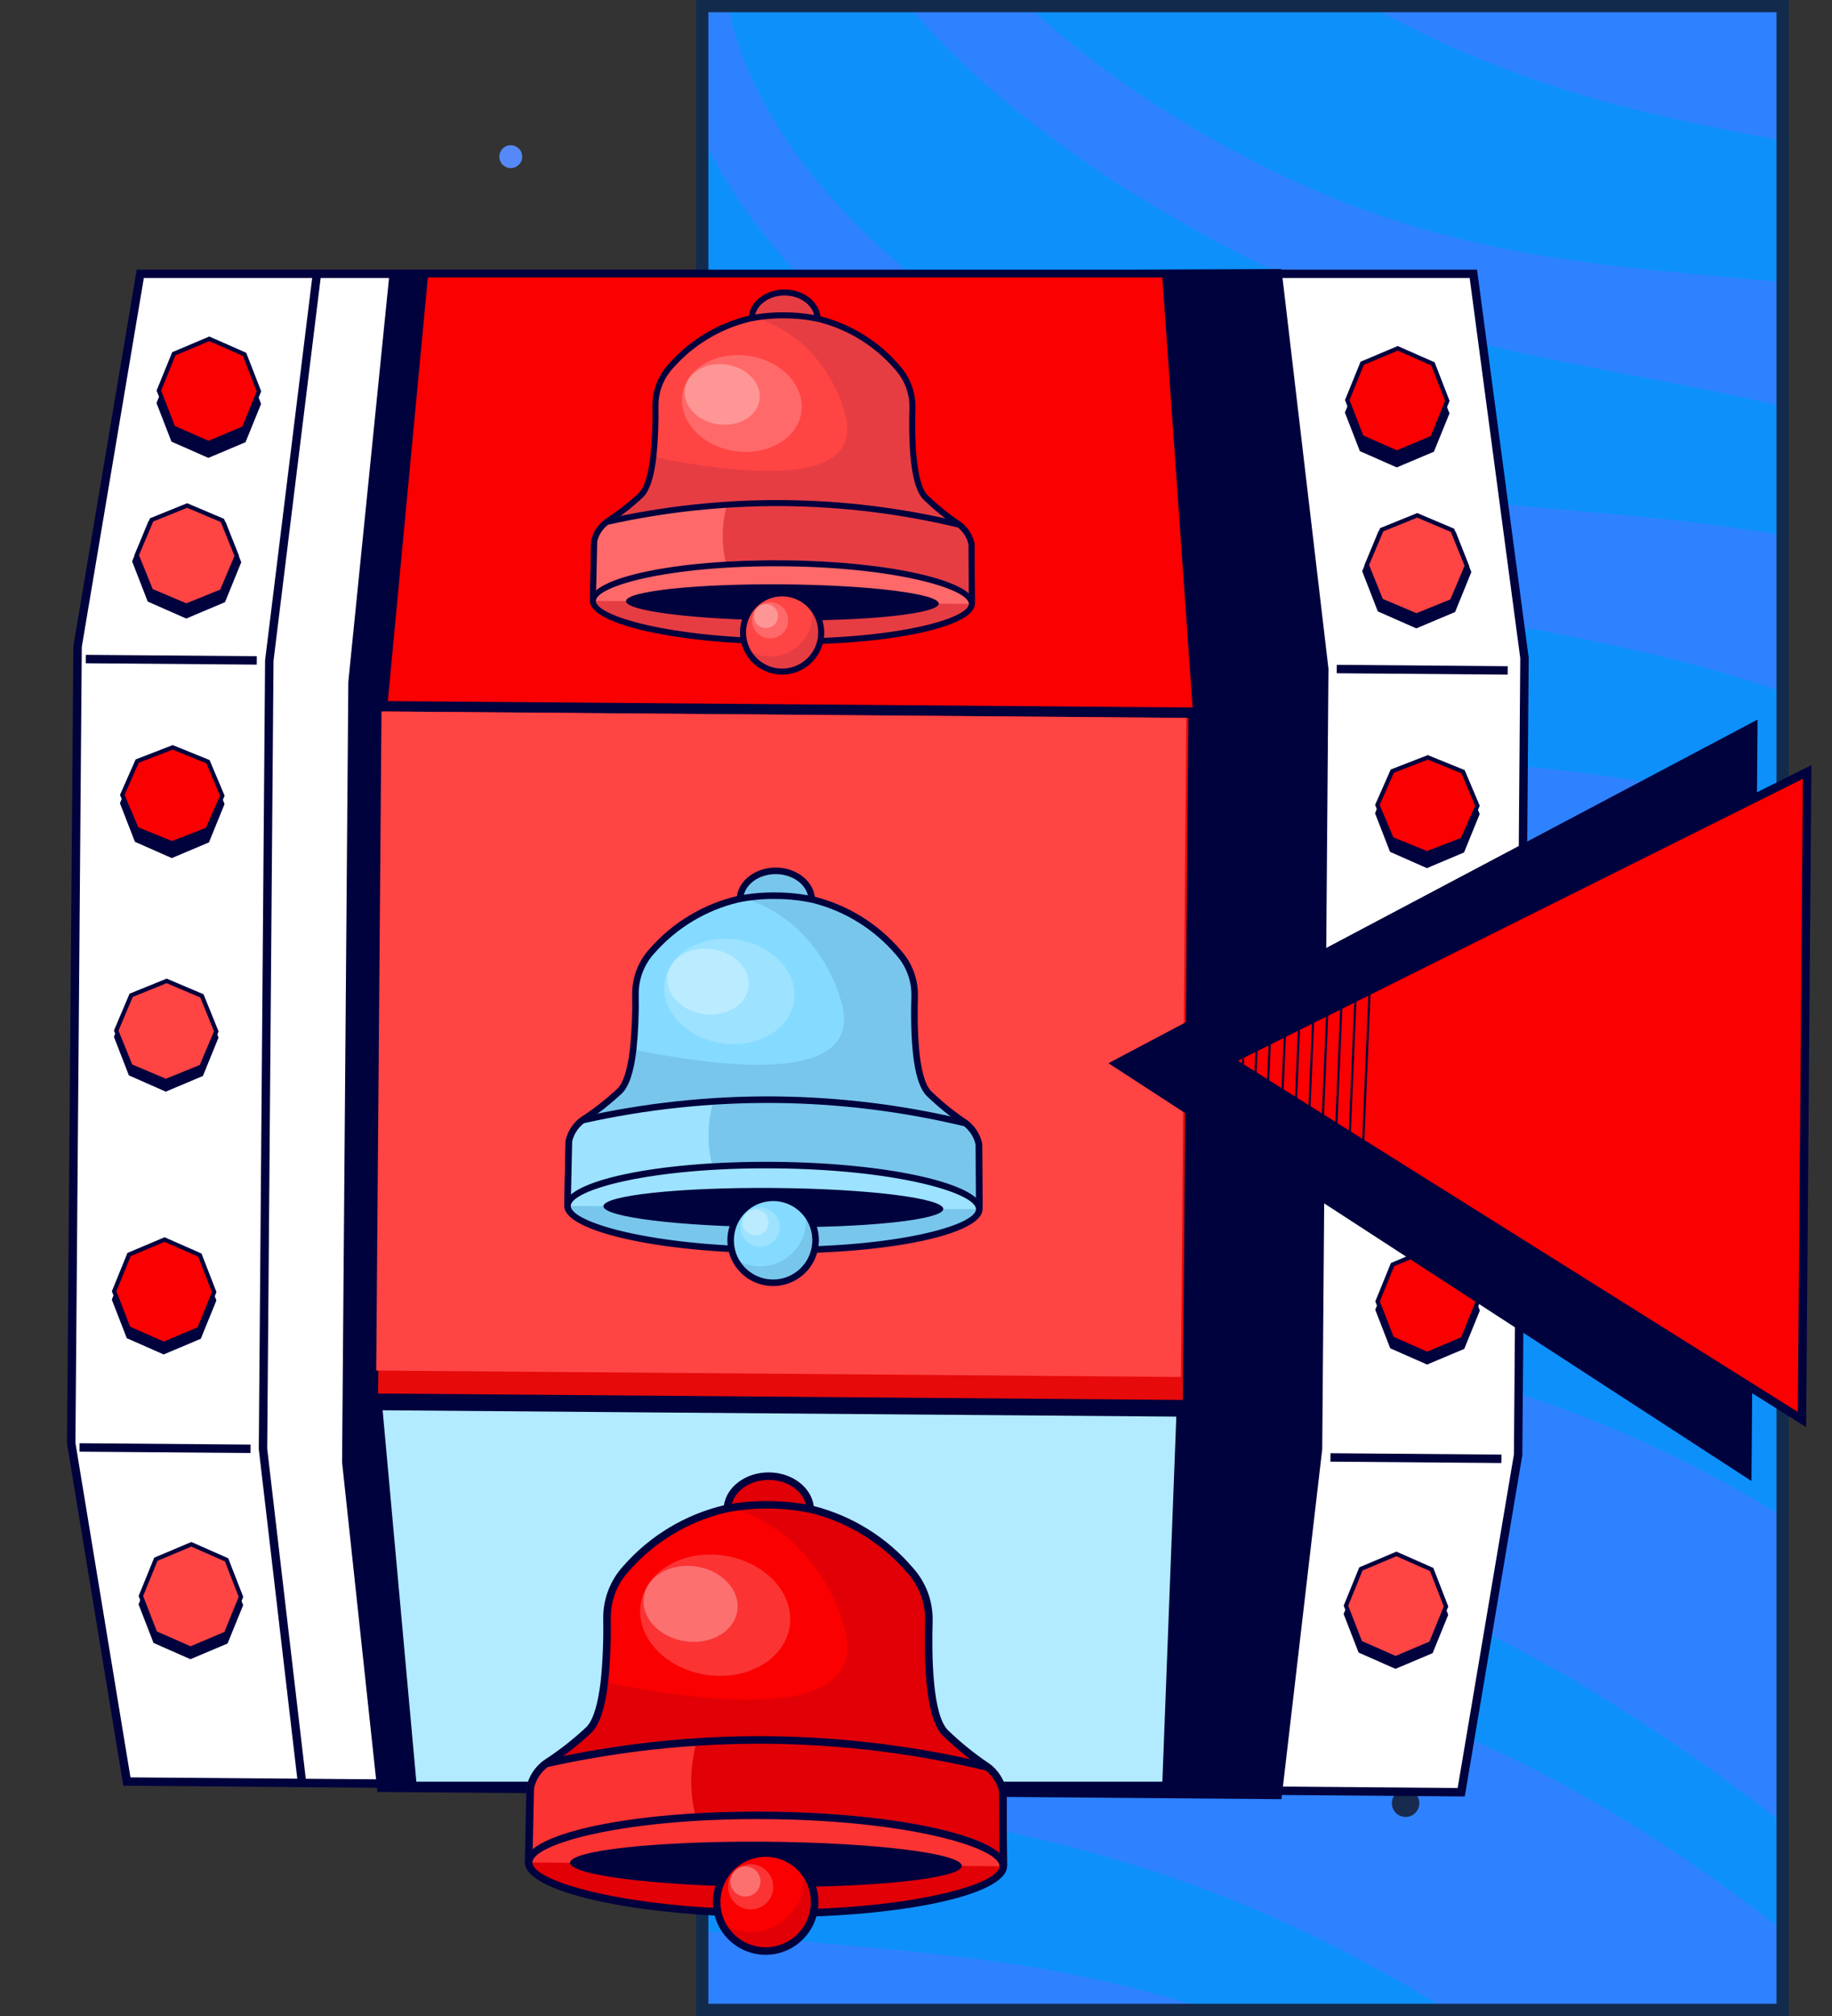
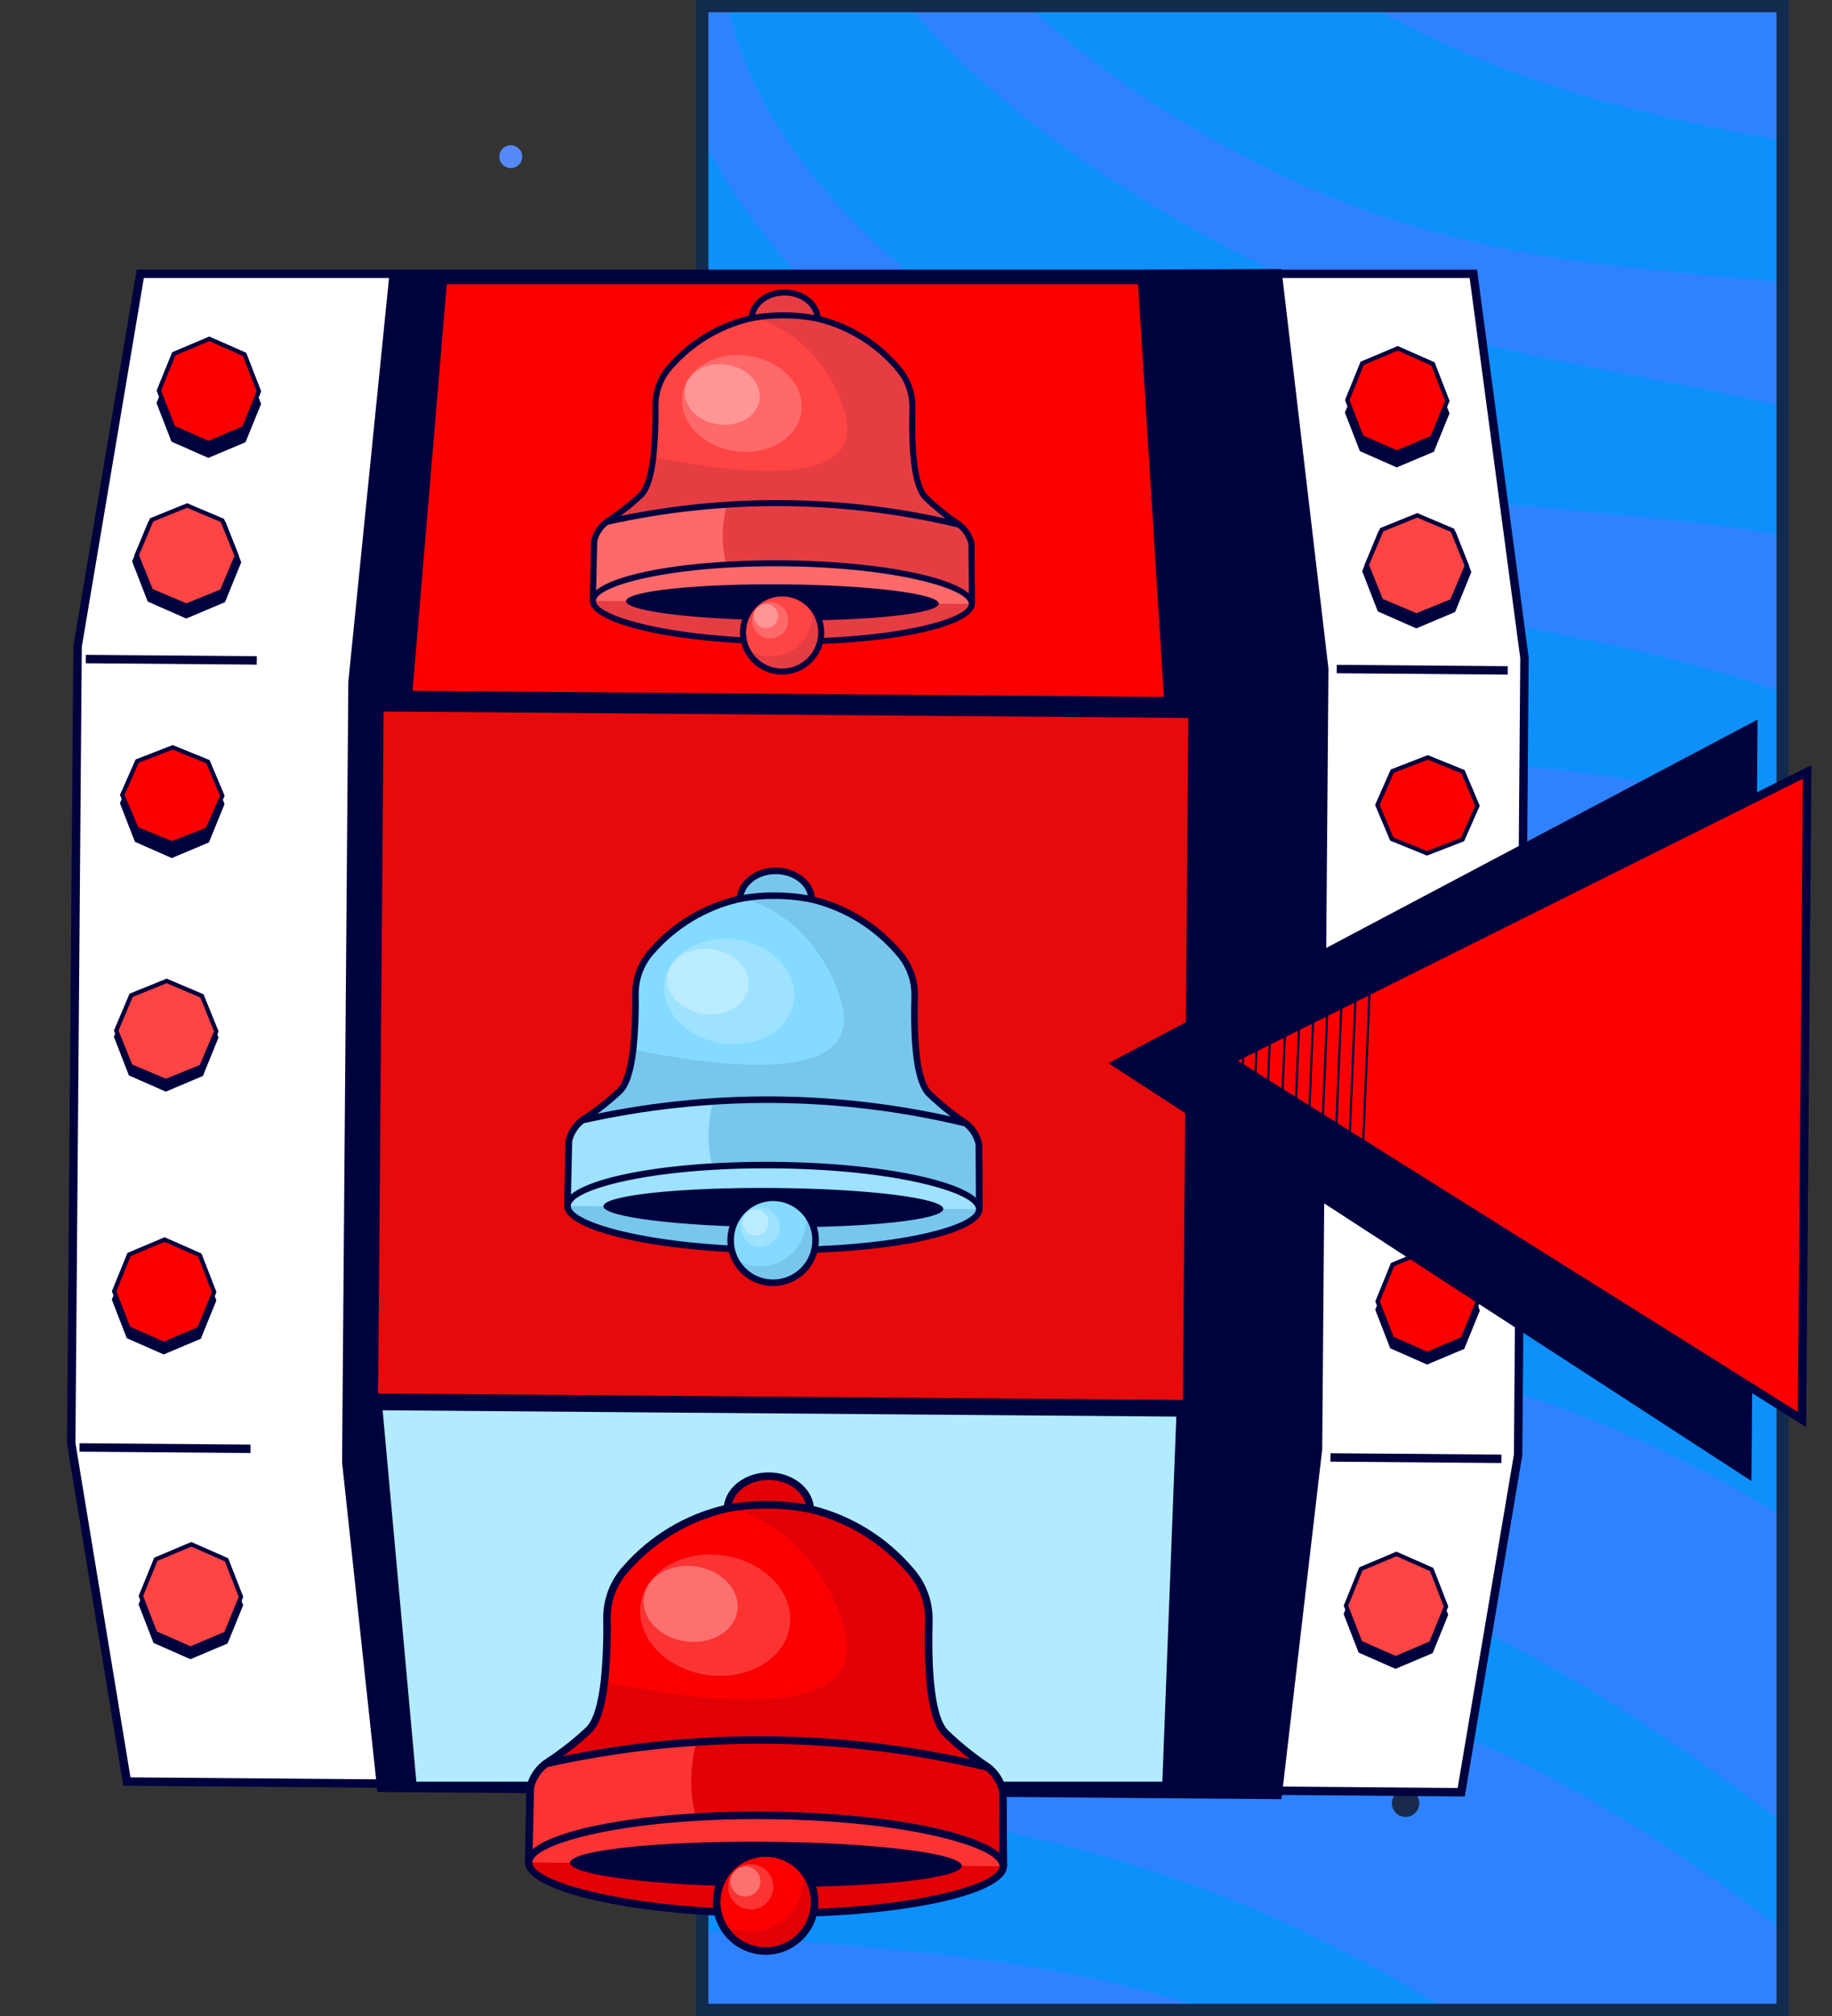
<svg xmlns="http://www.w3.org/2000/svg" width="300" height="330" viewBox="0 0 300 330" fill="none">
  <rect x="0" y="0" width="300" height="330" fill="#333333" stroke="none" />
  <g clip-path="url(#clip0_33_6407)">
    <rect x="114" width="178.916" height="330" fill="#2F82FF" />
    <path d="M404.355 146.633C303.059 56.633 252.699 102.381 179.652 64.65C119.283 33.468 118.835 -2.38 118.835 -2.38L132.425 -28.724C132.425 -28.724 137.199 7.555 203.032 41.559C268.865 75.564 309.413 44.316 410.71 134.316L401.646 137.749L404.355 146.633Z" fill="#0E90FA" />
    <path d="M383.387 187.276C282.091 97.276 231.731 143.023 158.684 105.293C98.315 74.11 97.867 38.263 97.867 38.263L111.458 11.918C111.458 11.918 116.231 48.197 182.065 82.202C247.898 116.206 288.446 84.958 389.742 174.958L380.679 178.392L383.387 187.276Z" fill="#0E90FA" />
    <path d="M355.537 233.882C254.24 143.882 203.88 189.63 130.834 151.899C70.464 120.717 70.016 84.869 70.016 84.869L83.607 58.525C83.607 58.525 88.381 94.804 154.214 128.808C220.047 162.813 260.595 131.564 361.891 221.564L352.828 224.998L355.537 233.882Z" fill="#0E90FA" />
    <path d="M335.138 280.796C233.842 190.796 183.482 236.543 110.435 198.813C50.066 167.631 49.618 131.783 49.618 131.783L63.209 105.438C63.209 105.438 67.983 141.718 133.815 175.722C199.649 209.727 240.197 178.478 341.493 268.478L332.43 271.912L335.138 280.796Z" fill="#0E90FA" />
    <path d="M309.436 330.616C208.139 240.616 157.779 286.363 84.733 248.633C24.363 217.451 23.915 181.603 23.915 181.603L37.506 155.258C37.506 155.258 42.28 191.537 108.113 225.542C173.946 259.546 214.494 228.298 315.79 318.298L306.727 321.732L309.436 330.616Z" fill="#0E90FA" />
    <path d="M283.282 381.309C181.986 291.309 131.626 337.057 58.58 299.326C-1.79 268.144 -2.238 232.296 -2.238 232.296L11.352 205.952C11.352 205.952 16.127 242.231 81.96 276.235C147.793 310.24 188.341 278.991 289.637 368.991L280.574 372.425L283.282 381.309Z" fill="#0E90FA" />
    <path d="M430.128 108.473C328.831 18.473 278.471 64.22 205.425 26.489C145.055 -4.693 144.607 -40.541 144.607 -40.541L158.198 -66.885C158.198 -66.885 162.972 -30.606 228.805 3.398C294.638 37.403 335.186 6.155 436.482 96.155L427.419 99.589L430.128 108.473Z" fill="#0E90FA" />
    <path d="M205.133 292.158C204.863 291.768 204.672 291.329 204.571 290.866C204.47 290.403 204.462 289.924 204.546 289.458C204.63 288.991 204.805 288.546 205.061 288.147C205.317 287.748 205.65 287.404 206.039 287.133C206.428 286.863 206.867 286.672 207.331 286.571C207.794 286.47 208.272 286.462 208.739 286.546C209.205 286.63 209.651 286.805 210.05 287.061C210.448 287.317 210.793 287.65 211.063 288.039C211.334 288.428 211.525 288.867 211.626 289.331C211.726 289.794 211.735 290.272 211.651 290.739C211.567 291.205 211.392 291.651 211.136 292.05C210.879 292.448 210.547 292.793 210.158 293.063C209.371 293.609 208.4 293.821 207.458 293.651C206.516 293.481 205.68 292.944 205.133 292.158Z" fill="#FF4444" />
    <path d="M228.327 296.453C228.159 296.21 228.04 295.937 227.977 295.649C227.915 295.361 227.909 295.063 227.962 294.773C228.014 294.483 228.123 294.206 228.282 293.958C228.442 293.71 228.648 293.495 228.891 293.327C229.133 293.159 229.406 293.04 229.694 292.977C229.982 292.915 230.28 292.909 230.57 292.962C230.86 293.014 231.137 293.123 231.385 293.282C231.634 293.442 231.848 293.648 232.016 293.891C232.184 294.133 232.303 294.406 232.366 294.694C232.429 294.982 232.434 295.28 232.382 295.57C232.329 295.86 232.22 296.137 232.061 296.385C231.902 296.634 231.695 296.848 231.453 297.016C230.963 297.356 230.359 297.487 229.773 297.382C229.187 297.276 228.667 296.942 228.327 296.453Z" fill="#182A4D" />
  </g>
  <rect x="115" y="1" width="176.916" height="328" stroke="#122B4D" stroke-width="2" />
  <path d="M82.106 26.712C81.966 26.51 81.867 26.282 81.815 26.042C81.762 25.802 81.758 25.554 81.802 25.312C81.845 25.07 81.936 24.839 82.069 24.632C82.202 24.425 82.374 24.247 82.576 24.106C82.778 23.966 83.005 23.867 83.246 23.815C83.486 23.762 83.734 23.758 83.976 23.802C84.218 23.845 84.449 23.936 84.656 24.069C84.862 24.202 85.041 24.374 85.181 24.576C85.322 24.778 85.421 25.006 85.473 25.246C85.525 25.486 85.53 25.734 85.486 25.976C85.442 26.218 85.352 26.449 85.219 26.656C85.086 26.863 84.913 27.041 84.712 27.181C84.304 27.465 83.8 27.574 83.312 27.486C82.823 27.398 82.389 27.119 82.106 26.712Z" fill="#5589F8" />
  <path d="M12.706 105.82L22.97 44.824L241.27 44.824L249.644 107.715L248.601 238.133L239.282 293.371L20.779 291.623L11.662 236.238L12.706 105.82Z" fill="white" stroke="#00023D" stroke-width="1.38" />
  <path d="M57.729 111.642L64.404 45.458L209.233 44.73L216.853 109.501L215.832 237.188L209.233 293.813L62.427 292.639L56.707 239.33L57.729 111.642Z" fill="#00023D" stroke="#00023D" stroke-width="1.38" />
-   <path d="M63.508 114.761L70.065 45.413L190.343 45.413L195.292 115.816L63.508 114.761Z" fill="#FA0000" />
  <path d="M67.555 113.086L73.16 46.518L186.363 46.518L190.589 114.07L67.555 113.086Z" fill="#FA0000" />
  <path d="M61.919 228.104L62.812 116.463L194.596 117.517L193.703 229.158L61.919 228.104Z" fill="#E60A0A" />
-   <path d="M61.607 224.346L62.47 116.46L194.254 117.515L193.391 225.4L61.607 224.346Z" fill="#FF4444" />
  <path d="M67.55 292.339L61.902 230.153L193.345 231.204L191.006 292.339L67.55 292.339Z" fill="#B2EBFF" stroke="#00023D" stroke-width="1.38" />
-   <path d="M51.934 44.529L44.099 108.119L43.067 237.172L49.458 291.853" stroke="#00023D" stroke-width="1.38" />
  <path d="M13.023 236.932L41.018 237.156" stroke="#00023D" stroke-width="1.38" />
  <path d="M14.055 107.879L42.05 108.103" stroke="#00023D" stroke-width="1.38" />
  <path d="M218.901 109.518L246.897 109.741" stroke="#00023D" stroke-width="1.38" />
  <path d="M217.869 238.57L245.864 238.794" stroke="#00023D" stroke-width="1.38" />
  <path d="M30.639 83.429L36.413 85.975L38.764 92.029L36.316 98.045L30.502 100.499L24.729 97.953L22.377 91.898L24.825 85.882L30.639 83.429Z" fill="#00023D" stroke="#00023D" stroke-width="1.38" />
  <path d="M30.644 82.746L36.419 85.192L38.772 91.005L36.326 96.779L30.513 99.133L24.739 96.687L22.385 90.874L24.831 85.099L30.644 82.746Z" fill="#FF4444" stroke="#00023D" stroke-width="0.69" />
  <path d="M34.26 57.509L40.034 60.055L42.386 66.109L39.938 72.125L34.124 74.579L28.35 72.033L25.999 65.978L28.447 59.962L34.26 57.509Z" fill="#00023D" stroke="#00023D" stroke-width="0.69" />
  <path d="M34.276 55.461L40.05 58.007L42.402 64.061L39.954 70.077L34.14 72.531L28.366 69.984L26.015 63.93L28.463 57.914L34.276 55.461Z" fill="#FA0000" stroke="#00023D" stroke-width="0.69" />
  <path d="M26.941 204.266L32.714 206.813L35.066 212.867L32.618 218.883L26.804 221.336L21.03 218.79L18.679 212.736L21.127 206.72L26.941 204.266Z" fill="#00023D" stroke="#00023D" stroke-width="0.69" />
  <path d="M27.285 161.249L33.059 163.795L35.41 169.849L32.962 175.865L27.148 178.319L21.375 175.773L19.023 169.718L21.471 163.702L27.285 161.249Z" fill="#00023D" stroke="#00023D" stroke-width="0.69" />
  <path d="M28.274 123.016L34.047 125.562L36.399 131.616L33.951 137.632L28.137 140.086L22.363 137.539L20.012 131.485L22.46 125.469L28.274 123.016Z" fill="#00023D" stroke="#00023D" stroke-width="0.69" />
  <path d="M31.322 254.15L37.096 256.696L39.447 262.751L36.999 268.767L31.185 271.22L25.412 268.674L23.06 262.62L25.508 256.604L31.322 254.15Z" fill="#00023D" stroke="#00023D" stroke-width="0.69" />
  <path d="M31.333 252.785L37.106 255.331L39.458 261.385L37.01 267.401L31.196 269.855L25.422 267.309L23.071 261.254L25.519 255.238L31.333 252.785Z" fill="#FF4444" stroke="#00023D" stroke-width="0.69" />
  <path d="M26.951 202.901L32.725 205.447L35.077 211.501L32.629 217.517L26.815 219.971L21.041 217.425L18.689 211.37L21.138 205.354L26.951 202.901Z" fill="#FA0000" stroke="#00023D" stroke-width="0.69" />
  <path d="M27.29 160.566L33.065 163.012L35.418 168.825L32.972 174.6L27.159 176.953L21.385 174.507L19.031 168.694L21.477 162.92L27.29 160.566Z" fill="#FF4444" stroke="#00023D" stroke-width="0.69" />
  <path d="M28.279 122.333L34.055 124.679L36.41 130.251L33.966 135.784L28.154 138.037L22.379 135.691L20.023 130.119L22.467 124.586L28.279 122.333Z" fill="#FA0000" stroke="#00023D" stroke-width="0.69" />
  <path d="M232.072 85.04L226.258 87.494L223.81 93.51L226.162 99.564L231.936 102.11L237.749 99.657L240.197 93.641L237.846 87.586L232.072 85.04Z" fill="#00023D" stroke="#00023D" stroke-width="1.38" />
  <path d="M232.077 84.357L226.265 86.711L223.818 92.485L226.172 98.298L231.946 100.744L237.759 98.391L240.205 92.616L237.852 86.803L232.077 84.357Z" fill="#FF4444" stroke="#00023D" stroke-width="0.69" />
  <path d="M228.866 59.065L223.052 61.519L220.604 67.535L222.955 73.589L228.729 76.135L234.543 73.682L236.991 67.666L234.639 61.612L228.866 59.065Z" fill="#00023D" stroke="#00023D" stroke-width="0.69" />
  <path d="M228.882 57.017L223.068 59.471L220.62 65.486L222.971 71.541L228.745 74.087L234.559 71.633L237.007 65.618L234.655 59.563L228.882 57.017Z" fill="#FA0000" stroke="#00023D" stroke-width="0.69" />
  <path d="M233.837 205.921L228.023 208.375L225.575 214.391L227.926 220.445L233.7 222.991L239.514 220.538L241.962 214.522L239.61 208.467L233.837 205.921Z" fill="#00023D" stroke="#00023D" stroke-width="0.69" />
  <path d="M234.18 162.904L228.367 165.357L225.919 171.373L228.27 177.427L234.044 179.974L239.858 177.52L242.306 171.504L239.954 165.45L234.18 162.904Z" fill="#00023D" stroke="#00023D" stroke-width="0.69" />
-   <path d="M233.804 124.659L227.99 127.113L225.542 133.129L227.894 139.183L233.667 141.729L239.481 139.276L241.929 133.26L239.578 127.206L233.804 124.659Z" fill="#00023D" stroke="#00023D" stroke-width="0.69" />
  <path d="M228.658 255.729L222.844 258.182L220.396 264.198L222.748 270.252L228.521 272.798L234.335 270.345L236.783 264.329L234.432 258.275L228.658 255.729Z" fill="#00023D" stroke="#00023D" stroke-width="0.69" />
  <path d="M228.669 254.363L222.855 256.817L220.407 262.833L222.759 268.887L228.532 271.433L234.346 268.98L236.794 262.964L234.442 256.91L228.669 254.363Z" fill="#FF4444" stroke="#00023D" stroke-width="0.69" />
  <path d="M233.847 204.556L228.034 207.009L225.586 213.025L227.937 219.079L233.711 221.625L239.525 219.172L241.973 213.156L239.621 207.102L233.847 204.556Z" fill="#FA0000" stroke="#00023D" stroke-width="0.69" />
  <path d="M234.186 162.221L228.373 164.574L225.927 170.349L228.28 176.162L234.055 178.608L239.868 176.254L242.314 170.48L239.96 164.667L234.186 162.221Z" fill="#FF4444" stroke="#00023D" stroke-width="0.69" />
  <path d="M233.809 123.977L227.997 126.231L225.553 131.764L227.908 137.335L233.684 139.681L239.496 137.428L241.94 131.895L239.585 126.323L233.809 123.977Z" fill="#FA0000" stroke="#00023D" stroke-width="0.69" />
  <path d="M182.875 174.101L287.112 118.94L286.134 241.165L182.875 174.101Z" fill="#00023D" stroke="#00023D" stroke-width="1.38" />
  <path d="M201.317 173.566L295.93 126.361L295.082 232.36L201.317 173.566Z" fill="#FA0000" stroke="#00023D" stroke-width="1.38" />
  <g clip-path="url(#clip1_33_6407)">
    <path d="M224.686 152.585L219.594 272.735" stroke="#00023D" stroke-width="0.354" />
    <path d="M195.567 153.2L190.475 273.35" stroke="#00023D" stroke-width="0.354" />
    <path d="M222.519 150.369L217.427 270.519" stroke="#00023D" stroke-width="0.354" />
    <path d="M193.4 150.985L188.308 271.135" stroke="#00023D" stroke-width="0.354" />
    <path d="M220.353 148.154L215.261 268.304" stroke="#00023D" stroke-width="0.354" />
    <path d="M191.234 148.769L186.142 268.919" stroke="#00023D" stroke-width="0.354" />
    <path d="M218.186 145.939L213.094 266.089" stroke="#00023D" stroke-width="0.354" />
    <path d="M189.067 146.554L183.975 266.704" stroke="#00023D" stroke-width="0.354" />
    <path d="M216.02 143.724L210.928 263.874" stroke="#00023D" stroke-width="0.354" />
    <path d="M186.9 144.338L181.808 264.488" stroke="#00023D" stroke-width="0.354" />
    <path d="M213.853 141.508L208.761 261.658" stroke="#00023D" stroke-width="0.354" />
    <path d="M184.733 142.123L179.641 262.273" stroke="#00023D" stroke-width="0.354" />
    <path d="M211.686 139.293L206.594 259.443" stroke="#00023D" stroke-width="0.354" />
    <path d="M182.566 139.908L177.474 260.058" stroke="#00023D" stroke-width="0.354" />
    <path d="M209.154 141.768L204.062 261.918" stroke="#00023D" stroke-width="0.354" />
    <path d="M180.035 142.384L174.943 262.534" stroke="#00023D" stroke-width="0.354" />
    <path d="M206.939 143.935L201.847 264.085" stroke="#00023D" stroke-width="0.354" />
    <path d="M177.82 144.551L172.728 264.701" stroke="#00023D" stroke-width="0.354" />
    <path d="M204.724 146.102L199.632 266.252" stroke="#00023D" stroke-width="0.354" />
    <path d="M175.604 146.718L170.513 266.868" stroke="#00023D" stroke-width="0.354" />
    <path d="M202.508 148.268L197.416 268.418" stroke="#00023D" stroke-width="0.354" />
    <path d="M173.389 148.884L168.297 269.034" stroke="#00023D" stroke-width="0.354" />
    <path d="M200.293 150.435L195.201 270.585" stroke="#00023D" stroke-width="0.354" />
    <path d="M171.174 151.051L166.082 271.201" stroke="#00023D" stroke-width="0.354" />
    <path d="M198.078 152.602L192.986 272.752" stroke="#00023D" stroke-width="0.354" />
-     <path d="M168.958 153.217L163.867 273.367" stroke="#00023D" stroke-width="0.354" />
    <path d="M167.081 153.196L161.989 273.346" stroke="#00023D" stroke-width="0.354" />
  </g>
  <path d="M128.451 56.743C125.464 56.719 123.049 54.711 123.069 52.267C123.068 52.099 123.081 51.931 123.106 51.764C123.439 49.523 125.764 47.856 128.522 47.878C131.279 47.9 133.577 49.604 133.873 51.84C133.896 52.011 133.907 52.182 133.903 52.354C133.864 53.145 133.607 53.91 133.162 54.565C132.716 55.219 132.099 55.739 131.378 56.066C130.472 56.527 129.467 56.759 128.451 56.743Z" fill="#FF4444" />
  <path d="M128.518 48.371C131.028 48.391 133.119 49.911 133.387 51.923C133.406 52.064 133.414 52.207 133.411 52.35C133.371 53.052 133.139 53.729 132.74 54.307C132.341 54.885 131.79 55.343 131.149 55.629C130.315 56.053 129.39 56.266 128.455 56.251C125.739 56.229 123.544 54.444 123.561 52.272C123.561 52.123 123.572 51.975 123.595 51.829C123.892 49.837 126.008 48.351 128.518 48.371ZM128.526 47.386C125.502 47.362 122.985 49.243 122.621 51.683C122.591 51.875 122.576 52.069 122.577 52.264C122.555 54.982 125.187 57.21 128.447 57.236C129.544 57.253 130.628 57.001 131.605 56.503C132.405 56.134 133.088 55.552 133.581 54.821C134.073 54.09 134.355 53.238 134.396 52.358C134.4 52.164 134.388 51.969 134.361 51.777C134.036 49.331 131.55 47.41 128.526 47.386Z" fill="#00023D" />
  <path d="M97.099 97.864L97.305 88.515C97.622 87.201 98.419 86.053 99.54 85.297C101.467 84.036 103.281 82.611 104.963 81.037C105.943 80.072 106.608 78.019 106.996 74.761C107.274 72.004 107.386 69.233 107.332 66.463C107.305 64.03 108.216 61.68 109.875 59.9C113.262 56.062 117.749 53.362 122.725 52.166C124.621 51.774 126.555 51.592 128.491 51.621C130.427 51.623 132.358 51.836 134.247 52.258C139.205 53.534 143.648 56.308 146.972 60.201C148.602 62.006 149.475 64.369 149.41 66.8C149.259 72.321 149.507 79.336 151.545 81.41C153.202 83.01 154.994 84.465 156.901 85.757C158.033 86.552 158.818 87.75 159.094 89.106L159.139 98.365L97.099 97.864Z" fill="#FF4444" />
  <path opacity="0.1" d="M159.636 98.858L96.596 98.353L96.675 88.504L96.813 88.505C97.139 87.031 98.016 85.737 99.265 84.889C101.168 83.646 102.959 82.24 104.618 80.687C105.621 79.7 106.191 77.36 106.508 74.703C122.646 78.004 142.294 79.727 138.218 67.165C137.001 63.086 134.718 59.405 131.605 56.503C129.036 54.205 125.956 52.553 122.62 51.683C122.985 49.243 125.502 47.362 128.526 47.386C131.549 47.41 134.036 49.331 134.361 51.777C139.419 53.069 143.953 55.896 147.339 59.869C149.051 61.771 149.969 64.257 149.903 66.815C149.778 71.375 149.875 79.01 151.897 81.065C153.532 82.644 155.3 84.079 157.182 85.353C158.417 86.221 159.274 87.528 159.576 89.007L159.636 98.858Z" fill="#00023D" />
  <path d="M128.488 52.114C130.387 52.114 132.281 52.321 134.135 52.733C138.995 53.985 143.35 56.706 146.606 60.525C148.153 62.237 148.981 64.479 148.92 66.786C148.696 74.96 149.461 79.99 151.197 81.753C152.873 83.375 154.688 84.849 156.619 86.157C157.622 86.862 158.327 87.916 158.594 89.113L158.645 97.864L97.603 97.376L97.795 88.628C98.081 87.437 98.801 86.395 99.814 85.707C101.767 84.429 103.605 82.984 105.309 81.388C106.371 80.343 107.084 78.194 107.486 74.815C107.766 72.039 107.879 69.249 107.825 66.459C107.8 64.152 108.665 61.924 110.239 60.237C113.556 56.471 117.954 53.819 122.833 52.645C124.693 52.262 126.589 52.084 128.488 52.114ZM128.496 51.129C126.523 51.099 124.553 51.284 122.62 51.681C117.542 52.892 112.964 55.647 109.515 59.566C107.773 61.44 106.815 63.911 106.84 66.47C106.894 69.218 106.784 71.967 106.508 74.702C106.191 77.359 105.621 79.699 104.618 80.686C102.959 82.24 101.168 83.646 99.265 84.889C98.016 85.737 97.139 87.031 96.813 88.504L96.596 98.353L159.636 98.857L159.577 89.006C159.274 87.528 158.418 86.22 157.183 85.352C155.3 84.079 153.532 82.644 151.898 81.064C149.875 79.009 149.778 71.374 149.904 66.814C149.969 64.256 149.051 61.771 147.339 59.869C143.953 55.896 139.419 53.069 134.361 51.776C132.436 51.348 130.469 51.131 128.496 51.129Z" fill="#00023D" />
  <path d="M97.099 97.865L97.305 88.516C97.602 87.278 98.33 86.186 99.359 85.436C118.382 81.17 138.131 81.328 157.084 85.898C158.118 86.691 158.831 87.831 159.093 89.107L159.138 98.361L97.099 97.865Z" fill="#FF4444" />
  <path opacity="0.1" d="M159.636 98.858C159.666 95.046 145.576 91.85 128.171 91.711C126.546 91.698 124.94 91.715 123.374 91.751C122.595 91.775 121.827 91.798 121.068 91.831C120.309 91.865 119.56 91.898 118.821 91.941C118.084 88.689 118.213 85.3 119.195 82.114C120.013 82.061 120.821 82.018 121.61 81.985L122.782 81.935C123.373 81.911 123.955 81.895 124.526 81.89C124.772 81.882 125.019 81.874 125.265 81.876C126.3 81.855 127.294 81.853 128.25 81.861C138.038 81.939 147.786 83.141 157.3 85.442C158.474 86.308 159.285 87.578 159.577 89.007L159.636 98.858Z" fill="#00023D" />
  <path opacity="0.2" d="M118.821 91.941C105.97 92.715 96.621 95.251 96.596 98.354L96.813 88.505C97.126 87.078 97.962 85.819 99.156 84.977C105.75 83.499 112.451 82.542 119.195 82.114C118.213 85.3 118.084 88.689 118.821 91.941Z" fill="white" />
  <path d="M128.242 82.846C137.886 82.925 147.489 84.101 156.867 86.351C157.74 87.05 158.348 88.025 158.592 89.116L158.645 97.865L97.603 97.377L97.795 88.629C98.055 87.54 98.682 86.574 99.571 85.894C108.982 83.796 118.6 82.773 128.242 82.846ZM128.25 81.861C118.465 81.787 108.703 82.832 99.156 84.978C97.962 85.82 97.126 87.078 96.813 88.505L96.596 98.354L159.635 98.858L159.576 89.007C159.285 87.578 158.474 86.308 157.3 85.443C147.785 83.141 138.038 81.94 128.25 81.861Z" fill="#00023D" />
  <path d="M128.065 105.008C145.201 105.145 159.115 102.39 159.143 98.854C159.172 95.318 145.303 92.341 128.167 92.204C111.031 92.066 97.117 94.822 97.089 98.358C97.061 101.894 110.929 104.871 128.065 105.008Z" fill="#FF4444" />
  <path opacity="0.1" d="M159.636 98.858C159.605 102.67 145.466 105.64 128.061 105.501C110.656 105.362 96.566 102.166 96.596 98.354L159.636 98.858Z" fill="#00023D" />
  <path opacity="0.2" d="M159.636 98.858L96.596 98.353C96.627 94.542 110.766 91.572 128.171 91.711C145.576 91.85 159.666 95.046 159.636 98.858Z" fill="white" />
  <path d="M128.163 92.696C146.803 92.845 158.67 96.441 158.651 98.85C158.631 101.259 146.709 104.665 128.069 104.516C109.429 104.367 97.562 100.771 97.581 98.361C97.6 95.952 109.523 92.547 128.163 92.696ZM128.171 91.711C110.763 91.572 96.627 94.546 96.596 98.353C96.566 102.162 110.653 105.361 128.061 105.501C145.468 105.64 159.605 102.666 159.636 98.858C159.666 95.05 145.579 91.85 128.171 91.711Z" fill="#00023D" />
  <path d="M128.096 101.068C112.764 100.946 103.519 99.387 102.99 98.358C103.534 97.431 112.803 96.021 128.135 96.144C143.468 96.266 152.713 97.825 153.241 98.854C152.697 99.781 143.428 101.191 128.096 101.068Z" fill="#00023D" />
  <path d="M128.132 96.637C141.014 96.74 149.651 97.862 152.178 98.799C149.637 99.696 140.983 100.68 128.1 100.577C115.217 100.474 106.581 99.351 104.054 98.414C106.595 97.517 115.249 96.534 128.132 96.637ZM128.14 95.652C113.996 95.538 102.519 96.77 102.506 98.402C102.493 100.034 113.949 101.448 128.092 101.562C142.236 101.675 153.713 100.444 153.726 98.811C153.739 97.179 142.283 95.765 128.14 95.652Z" fill="#00023D" />
  <path d="M128.025 109.934C131.561 109.962 134.451 107.119 134.479 103.583C134.507 100.047 131.664 97.158 128.128 97.129C124.592 97.101 121.703 99.945 121.674 103.48C121.646 107.016 124.49 109.906 128.025 109.934Z" fill="#FF4444" />
  <path opacity="0.1" d="M134.971 103.586C134.957 105.22 134.363 106.796 133.295 108.032C132.227 109.269 130.754 110.086 129.14 110.338C127.526 110.59 125.875 110.261 124.48 109.409C123.086 108.556 122.04 107.237 121.528 105.685C122.657 106.702 124.091 107.317 125.605 107.434C127.12 107.551 128.631 107.165 129.903 106.334C131.175 105.504 132.137 104.276 132.639 102.842C133.141 101.408 133.154 99.849 132.678 98.406C133.408 99.056 133.99 99.855 134.385 100.748C134.781 101.642 134.981 102.609 134.971 103.586Z" fill="#00023D" />
  <path d="M128.124 97.621C129.293 97.63 130.432 97.986 131.399 98.643C132.366 99.301 133.116 100.23 133.554 101.313C133.993 102.397 134.101 103.586 133.863 104.73C133.626 105.875 133.055 106.923 132.222 107.743C131.389 108.563 130.331 109.118 129.183 109.336C128.035 109.555 126.847 109.429 125.771 108.973C124.695 108.517 123.778 107.752 123.136 106.775C122.495 105.798 122.157 104.653 122.167 103.484C122.181 101.917 122.816 100.42 123.933 99.321C125.05 98.222 126.557 97.611 128.124 97.621ZM128.132 96.636C126.768 96.625 125.432 97.019 124.292 97.767C123.152 98.516 122.26 99.586 121.728 100.842C121.196 102.097 121.048 103.482 121.303 104.822C121.559 106.162 122.206 107.395 123.162 108.367C124.119 109.339 125.342 110.006 126.677 110.282C128.013 110.559 129.4 110.434 130.664 109.922C131.928 109.41 133.012 108.535 133.779 107.407C134.545 106.28 134.96 104.95 134.971 103.586C134.986 101.758 134.273 99.998 132.991 98.695C131.708 97.391 129.96 96.651 128.132 96.636Z" fill="#00023D" />
  <path opacity="0.2" d="M131.223 67.498C131.865 63.194 128.023 59.054 122.643 58.252C117.262 57.449 112.38 60.289 111.738 64.593C111.096 68.898 114.938 73.037 120.319 73.84C125.699 74.642 130.581 71.803 131.223 67.498Z" fill="white" />
  <path opacity="0.3" d="M124.372 65.476C124.774 62.778 122.366 60.183 118.993 59.68C115.62 59.177 112.559 60.957 112.157 63.655C111.755 66.354 114.163 68.949 117.536 69.452C120.909 69.954 123.97 68.175 124.372 65.476Z" fill="white" />
  <path opacity="0.2" d="M126.099 104.501C127.731 104.514 129.065 103.201 129.078 101.569C129.091 99.938 127.778 98.604 126.146 98.591C124.514 98.578 123.181 99.89 123.168 101.522C123.155 103.154 124.467 104.488 126.099 104.501Z" fill="white" />
  <path opacity="0.3" d="M125.415 102.813C126.503 102.821 127.392 101.947 127.401 100.859C127.41 99.771 126.535 98.882 125.447 98.873C124.359 98.864 123.47 99.739 123.461 100.827C123.453 101.915 124.328 102.804 125.415 102.813Z" fill="white" />
  <path d="M127.005 152.184C123.76 152.158 121.136 149.976 121.158 147.321C121.157 147.138 121.171 146.955 121.198 146.774C121.56 144.339 124.086 142.528 127.082 142.552C130.079 142.576 132.575 144.427 132.897 146.857C132.922 147.042 132.933 147.228 132.93 147.415C132.887 148.274 132.608 149.105 132.124 149.817C131.64 150.528 130.969 151.093 130.186 151.448C129.201 151.949 128.109 152.201 127.005 152.184Z" fill="#85DBFF" />
  <path d="M127.078 143.086C129.805 143.108 132.078 144.76 132.369 146.945C132.39 147.099 132.399 147.255 132.395 147.41C132.352 148.172 132.1 148.908 131.666 149.536C131.232 150.164 130.634 150.661 129.937 150.973C129.031 151.433 128.026 151.665 127.01 151.648C124.059 151.624 121.674 149.685 121.693 147.324C121.692 147.163 121.704 147.002 121.729 146.843C122.053 144.679 124.352 143.064 127.078 143.086ZM127.087 142.016C123.801 141.99 121.067 144.034 120.671 146.685C120.639 146.894 120.623 147.105 120.623 147.316C120.599 150.27 123.459 152.69 127.001 152.718C128.193 152.737 129.371 152.463 130.433 151.922C131.302 151.521 132.045 150.889 132.579 150.095C133.114 149.301 133.421 148.375 133.466 147.419C133.469 147.207 133.457 146.996 133.428 146.787C133.074 144.13 130.373 142.042 127.087 142.016Z" fill="#00023D" />
  <path d="M92.94 196.865L93.164 186.706C93.508 185.278 94.375 184.031 95.593 183.21C97.686 181.84 99.658 180.291 101.485 178.582C102.55 177.533 103.272 175.301 103.694 171.762C103.996 168.767 104.118 165.756 104.059 162.745C104.03 160.102 105.02 157.548 106.822 155.615C110.502 151.445 115.377 148.51 120.785 147.211C122.845 146.786 124.946 146.587 127.05 146.619C129.153 146.621 131.251 146.853 133.304 147.311C138.691 148.698 143.519 151.711 147.13 155.941C148.901 157.903 149.85 160.47 149.78 163.112C149.615 169.111 149.885 176.733 152.099 178.986C153.899 180.725 155.846 182.305 157.918 183.709C159.148 184.573 160.001 185.875 160.302 187.348L160.351 197.409L92.94 196.865Z" fill="#85DBFF" />
  <path opacity="0.1" d="M160.89 197.943L92.394 197.396L92.479 186.693L92.629 186.694C92.984 185.093 93.937 183.688 95.294 182.766C97.361 181.415 99.307 179.887 101.11 178.2C102.199 177.127 102.819 174.585 103.163 171.698C120.698 175.284 142.047 177.157 137.618 163.507C136.296 159.075 133.816 155.076 130.433 151.922C127.641 149.426 124.294 147.63 120.67 146.685C121.066 144.034 123.801 141.99 127.087 142.017C130.372 142.043 133.074 144.13 133.428 146.787C138.923 148.192 143.849 151.263 147.528 155.58C149.389 157.647 150.386 160.348 150.315 163.127C150.179 168.082 150.284 176.377 152.482 178.61C154.257 180.327 156.179 181.886 158.224 183.269C159.566 184.213 160.496 185.633 160.825 187.24L160.89 197.943Z" fill="#00023D" />
  <path d="M127.045 147.154C129.109 147.154 131.167 147.379 133.182 147.827C138.462 149.188 143.194 152.144 146.731 156.293C148.413 158.154 149.313 160.59 149.246 163.096C149.002 171.978 149.834 177.443 151.72 179.359C153.542 181.121 155.513 182.722 157.611 184.144C158.702 184.91 159.467 186.055 159.757 187.355L159.813 196.865L93.487 196.334L93.696 186.829C94.006 185.535 94.789 184.403 95.89 183.655C98.012 182.266 100.009 180.696 101.86 178.962C103.015 177.826 103.789 175.492 104.226 171.82C104.53 168.804 104.653 165.772 104.594 162.741C104.567 160.234 105.506 157.813 107.217 155.981C110.821 151.888 115.6 149.007 120.902 147.731C122.922 147.315 124.983 147.122 127.045 147.154ZM127.054 146.084C124.911 146.051 122.77 146.252 120.67 146.683C115.153 148 110.178 150.993 106.431 155.252C104.537 157.288 103.497 159.973 103.524 162.753C103.583 165.739 103.463 168.726 103.163 171.698C102.819 174.585 102.199 177.127 101.11 178.2C99.307 179.887 97.361 181.415 95.293 182.766C93.937 183.688 92.984 185.093 92.629 186.694L92.394 197.396L160.889 197.943L160.825 187.24C160.496 185.633 159.566 184.213 158.224 183.27C156.178 181.886 154.257 180.327 152.481 178.611C150.284 176.377 150.179 168.082 150.315 163.127C150.386 160.348 149.389 157.647 147.528 155.581C143.849 151.264 138.923 148.192 133.427 146.788C131.335 146.322 129.198 146.086 127.054 146.084Z" fill="#00023D" />
  <path d="M92.94 196.865L93.164 186.707C93.486 185.361 94.277 184.175 95.395 183.36C116.066 178.725 137.524 178.897 158.117 183.862C159.24 184.724 160.015 185.962 160.3 187.349L160.349 197.404L92.94 196.865Z" fill="#85DBFF" />
  <path opacity="0.1" d="M160.89 197.945C160.923 193.803 145.613 190.33 126.702 190.179C124.936 190.165 123.191 190.183 121.489 190.223C120.643 190.248 119.808 190.274 118.984 190.31C118.159 190.346 117.346 190.382 116.542 190.429C115.741 186.896 115.882 183.214 116.949 179.751C117.838 179.694 118.716 179.647 119.572 179.611L120.846 179.557C121.489 179.53 122.12 179.514 122.741 179.508C123.009 179.5 123.277 179.491 123.544 179.493C124.668 179.47 125.749 179.468 126.787 179.476C137.423 179.562 148.014 180.867 158.352 183.368C159.627 184.308 160.509 185.688 160.825 187.241L160.89 197.945Z" fill="#00023D" />
  <path opacity="0.2" d="M116.542 190.428C102.579 191.269 92.421 194.024 92.394 197.396L92.629 186.694C92.97 185.144 93.878 183.776 95.175 182.862C102.34 181.255 109.621 180.215 116.949 179.75C115.882 183.212 115.741 186.895 116.542 190.428Z" fill="white" />
  <path d="M126.778 180.546C137.257 180.632 147.692 181.91 157.881 184.355C158.829 185.114 159.491 186.174 159.756 187.359L159.813 196.865L93.487 196.335L93.696 186.83C93.979 185.647 94.66 184.597 95.626 183.858C105.851 181.578 116.302 180.467 126.778 180.546ZM126.787 179.476C116.155 179.395 105.549 180.531 95.175 182.862C93.877 183.777 92.969 185.145 92.629 186.695L92.394 197.396L160.889 197.944L160.825 187.241C160.508 185.688 159.627 184.308 158.352 183.368C148.014 180.867 137.423 179.562 126.787 179.476Z" fill="#00023D" />
  <path d="M126.586 204.627C145.205 204.776 160.324 201.782 160.355 197.94C160.386 194.098 145.317 190.863 126.698 190.714C108.079 190.565 92.96 193.559 92.929 197.401C92.898 201.243 107.967 204.478 126.586 204.627Z" fill="#85DBFF" />
  <path opacity="0.1" d="M160.889 197.944C160.856 202.086 145.493 205.313 126.582 205.162C107.67 205.011 92.36 201.538 92.394 197.396L160.889 197.944Z" fill="#00023D" />
  <path opacity="0.2" d="M160.889 197.944L92.394 197.396C92.427 193.255 107.79 190.027 126.702 190.179C145.613 190.33 160.923 193.802 160.889 197.944Z" fill="white" />
  <path d="M126.693 191.249C146.946 191.411 159.84 195.318 159.819 197.936C159.798 200.554 146.844 204.254 126.59 204.092C106.337 203.93 93.443 200.023 93.464 197.405C93.485 194.787 106.44 191.087 126.693 191.249ZM126.702 190.179C107.787 190.027 92.427 193.259 92.394 197.396C92.361 201.534 107.667 205.011 126.582 205.162C145.496 205.313 160.856 202.082 160.889 197.944C160.923 193.807 145.616 190.33 126.702 190.179Z" fill="#00023D" />
  <path d="M126.62 200.346C109.96 200.212 99.915 198.519 99.341 197.4C99.932 196.394 110.003 194.861 126.663 194.994C143.322 195.128 153.367 196.821 153.942 197.94C153.35 198.947 143.279 200.479 126.62 200.346Z" fill="#00023D" />
  <path d="M126.659 195.53C140.656 195.642 150.041 196.861 152.787 197.88C150.025 198.854 140.622 199.923 126.624 199.811C112.627 199.699 103.242 198.48 100.496 197.461C103.258 196.487 112.661 195.418 126.659 195.53ZM126.667 194.46C111.3 194.337 98.829 195.675 98.815 197.448C98.801 199.221 111.248 200.758 126.616 200.881C141.984 201.004 154.454 199.666 154.468 197.893C154.482 196.12 142.035 194.583 126.667 194.46Z" fill="#00023D" />
  <path d="M126.543 209.978C130.385 210.009 133.525 206.919 133.555 203.077C133.586 199.235 130.497 196.096 126.655 196.065C122.813 196.035 119.673 199.124 119.643 202.966C119.612 206.808 122.701 209.947 126.543 209.978Z" fill="#85DBFF" />
  <path opacity="0.1" d="M134.091 203.081C134.075 204.857 133.429 206.569 132.269 207.912C131.109 209.256 129.509 210.144 127.755 210.417C126.001 210.691 124.207 210.333 122.692 209.407C121.177 208.482 120.04 207.048 119.484 205.362C120.711 206.466 122.268 207.134 123.914 207.262C125.56 207.389 127.201 206.969 128.584 206.067C129.966 205.165 131.011 203.831 131.556 202.273C132.102 200.715 132.117 199.02 131.599 197.453C132.392 198.159 133.024 199.027 133.454 199.998C133.884 200.968 134.101 202.02 134.091 203.081Z" fill="#00023D" />
  <path d="M126.65 196.6C127.92 196.61 129.159 196.997 130.209 197.711C131.26 198.425 132.075 199.434 132.551 200.611C133.028 201.789 133.145 203.081 132.887 204.324C132.629 205.568 132.009 206.707 131.103 207.598C130.198 208.489 129.049 209.091 127.801 209.329C126.554 209.567 125.264 209.429 124.094 208.934C122.925 208.439 121.929 207.608 121.231 206.546C120.534 205.484 120.168 204.24 120.178 202.97C120.193 201.267 120.884 199.641 122.097 198.447C123.31 197.252 124.948 196.588 126.65 196.6ZM126.659 195.53C125.177 195.518 123.725 195.946 122.487 196.759C121.248 197.572 120.279 198.735 119.701 200.099C119.123 201.463 118.962 202.968 119.24 204.424C119.517 205.879 120.22 207.22 121.259 208.276C122.299 209.332 123.628 210.056 125.079 210.357C126.53 210.658 128.037 210.521 129.411 209.965C130.784 209.409 131.962 208.458 132.795 207.233C133.628 206.008 134.079 204.563 134.091 203.081C134.107 201.094 133.332 199.182 131.939 197.766C130.545 196.35 128.646 195.546 126.659 195.53Z" fill="#00023D" />
  <path opacity="0.2" d="M130.018 163.87C130.715 159.193 126.541 154.695 120.695 153.823C114.848 152.951 109.544 156.036 108.847 160.714C108.149 165.391 112.323 169.889 118.17 170.76C124.016 171.632 129.321 168.547 130.018 163.87Z" fill="white" />
  <path opacity="0.3" d="M122.573 161.673C123.01 158.741 120.394 155.922 116.729 155.375C113.064 154.829 109.738 156.763 109.301 159.695C108.864 162.627 111.481 165.446 115.146 165.993C118.811 166.539 122.136 164.605 122.573 161.673Z" fill="white" />
  <path opacity="0.2" d="M124.45 204.075C126.224 204.089 127.672 202.663 127.687 200.89C127.701 199.116 126.275 197.667 124.502 197.653C122.728 197.639 121.28 199.065 121.265 200.838C121.251 202.611 122.677 204.06 124.45 204.075Z" fill="white" />
  <path opacity="0.3" d="M123.708 202.241C124.89 202.251 125.856 201.3 125.865 200.118C125.875 198.936 124.924 197.97 123.742 197.96C122.56 197.951 121.594 198.901 121.584 200.084C121.575 201.266 122.526 202.232 123.708 202.241Z" fill="white" />
  <path d="M125.847 252.74C122.107 252.71 119.082 250.195 119.106 247.134C119.106 246.923 119.121 246.713 119.153 246.504C119.571 243.697 122.482 241.609 125.936 241.637C129.391 241.664 132.268 243.798 132.639 246.6C132.668 246.813 132.681 247.028 132.677 247.243C132.628 248.233 132.306 249.191 131.748 250.012C131.19 250.832 130.417 251.482 129.514 251.892C128.379 252.469 127.12 252.76 125.847 252.74Z" fill="#FA0000" />
  <path d="M125.932 242.254C129.075 242.279 131.696 244.183 132.031 246.702C132.055 246.88 132.065 247.059 132.061 247.238C132.011 248.117 131.72 248.965 131.22 249.689C130.72 250.413 130.031 250.986 129.227 251.345C128.183 251.876 127.024 252.143 125.853 252.124C122.451 252.097 119.702 249.861 119.724 247.139C119.723 246.954 119.737 246.768 119.765 246.585C120.138 244.09 122.788 242.229 125.932 242.254ZM125.942 241.02C122.154 240.99 119.001 243.346 118.545 246.402C118.508 246.643 118.489 246.886 118.49 247.13C118.463 250.535 121.759 253.325 125.843 253.357C127.217 253.379 128.575 253.064 129.799 252.439C130.801 251.977 131.657 251.248 132.273 250.333C132.89 249.418 133.243 248.35 133.295 247.248C133.299 247.004 133.285 246.761 133.251 246.52C132.844 243.457 129.729 241.05 125.942 241.02Z" fill="#00023D" />
  <path d="M86.578 304.249L86.835 292.538C87.233 290.892 88.231 289.454 89.635 288.507C92.049 286.927 94.322 285.142 96.428 283.172C97.656 281.963 98.488 279.39 98.975 275.31C99.323 271.857 99.463 268.386 99.395 264.916C99.362 261.868 100.503 258.925 102.581 256.696C106.823 251.888 112.443 248.506 118.676 247.008C121.052 246.517 123.474 246.288 125.899 246.325C128.324 246.327 130.742 246.595 133.109 247.123C139.319 248.722 144.884 252.196 149.048 257.072C151.089 259.333 152.183 262.293 152.102 265.339C151.912 272.254 152.223 281.041 154.776 283.638C156.851 285.643 159.096 287.464 161.484 289.083C162.902 290.079 163.885 291.58 164.232 293.278L164.288 304.876L86.578 304.249Z" fill="#FA0000" />
  <path opacity="0.1" d="M164.909 305.492L85.948 304.86L86.046 292.523L86.219 292.524C86.628 290.678 87.727 289.058 89.291 287.996C91.674 286.438 93.917 284.677 95.996 282.731C97.252 281.495 97.966 278.564 98.363 275.236C118.577 279.371 143.188 281.53 138.082 265.794C136.558 260.685 133.699 256.075 129.799 252.439C126.581 249.561 122.723 247.491 118.545 246.402C119.001 243.346 122.154 240.99 125.942 241.02C129.729 241.05 132.844 243.456 133.252 246.52C139.587 248.139 145.265 251.68 149.507 256.656C151.652 259.038 152.801 262.152 152.719 265.356C152.562 271.067 152.683 280.631 155.217 283.205C157.264 285.184 159.479 286.981 161.837 288.576C163.384 289.663 164.456 291.301 164.835 293.153L164.909 305.492Z" fill="#00023D" />
  <path d="M125.894 246.942C128.273 246.942 130.645 247.202 132.968 247.718C139.055 249.287 144.51 252.695 148.588 257.478C150.526 259.623 151.564 262.431 151.487 265.32C151.206 275.559 152.165 281.859 154.339 284.068C156.439 286.1 158.711 287.945 161.13 289.585C162.388 290.467 163.27 291.787 163.604 293.286L163.668 304.248L87.209 303.637L87.449 292.68C87.807 291.187 88.709 289.882 89.978 289.021C92.424 287.419 94.727 285.609 96.861 283.611C98.192 282.301 99.084 279.61 99.588 275.377C99.938 271.9 100.08 268.405 100.012 264.911C99.981 262.021 101.064 259.23 103.036 257.118C107.191 252.4 112.7 249.079 118.812 247.607C121.141 247.128 123.516 246.905 125.894 246.942ZM125.904 245.708C123.433 245.671 120.966 245.903 118.545 246.4C112.184 247.918 106.45 251.368 102.13 256.277C99.947 258.625 98.748 261.72 98.778 264.925C98.847 268.367 98.708 271.811 98.363 275.236C97.966 278.565 97.252 281.495 95.996 282.732C93.917 284.677 91.674 286.439 89.291 287.996C87.727 289.058 86.628 290.678 86.219 292.524L85.948 304.861L164.909 305.492L164.835 293.153C164.456 291.301 163.383 289.663 161.837 288.576C159.479 286.981 157.264 285.184 155.217 283.205C152.683 280.631 152.562 271.068 152.719 265.356C152.801 262.152 151.652 259.038 149.507 256.656C145.265 251.68 139.587 248.139 133.251 246.52C130.839 245.983 128.375 245.711 125.904 245.708Z" fill="#00023D" />
  <path d="M86.578 304.249L86.836 292.538C87.207 290.987 88.119 289.619 89.408 288.68C113.237 283.337 137.974 283.535 161.714 289.259C163.009 290.253 163.902 291.68 164.23 293.279L164.286 304.87L86.578 304.249Z" fill="#FA0000" />
  <path opacity="0.1" d="M164.908 305.492C164.947 300.718 147.298 296.714 125.497 296.54C123.462 296.524 121.45 296.545 119.488 296.591C118.513 296.62 117.55 296.649 116.6 296.691C115.65 296.733 114.712 296.775 113.786 296.829C112.862 292.755 113.024 288.511 114.254 284.519C115.279 284.453 116.291 284.399 117.279 284.358L118.747 284.296C119.488 284.265 120.216 284.246 120.932 284.239C121.24 284.229 121.549 284.219 121.857 284.222C123.153 284.195 124.399 284.193 125.596 284.202C137.857 284.301 150.065 285.806 161.983 288.689C163.453 289.773 164.469 291.363 164.834 293.153L164.908 305.492Z" fill="#00023D" />
  <path opacity="0.2" d="M113.786 296.829C97.689 297.798 85.979 300.974 85.948 304.86L86.219 292.524C86.612 290.737 87.658 289.161 89.154 288.106C97.414 286.254 105.807 285.055 114.254 284.519C113.024 288.51 112.862 292.755 113.786 296.829Z" fill="white" />
  <path d="M125.587 285.436C137.666 285.536 149.695 287.009 161.442 289.827C162.535 290.702 163.297 291.924 163.603 293.29L163.668 304.249L87.209 303.637L87.45 292.68C87.775 291.316 88.561 290.106 89.674 289.254C101.462 286.626 113.51 285.345 125.587 285.436ZM125.597 284.203C113.34 284.109 101.113 285.419 89.154 288.106C87.659 289.161 86.612 290.737 86.219 292.525L85.948 304.861L164.91 305.493L164.836 293.153C164.47 291.364 163.454 289.773 161.984 288.689C150.066 285.806 137.857 284.301 125.597 284.203Z" fill="#00023D" />
  <path d="M125.365 313.196C146.829 313.367 164.257 309.916 164.293 305.487C164.328 301.058 146.957 297.328 125.493 297.157C104.029 296.985 86.6 300.436 86.565 304.865C86.529 309.294 103.901 313.024 125.365 313.196Z" fill="#FA0000" />
  <path opacity="0.1" d="M164.909 305.492C164.871 310.267 147.16 313.987 125.36 313.813C103.559 313.638 85.91 309.635 85.948 304.861L164.909 305.492Z" fill="#00023D" />
  <path opacity="0.2" d="M164.91 305.493L85.948 304.861C85.986 300.087 103.697 296.366 125.498 296.541C147.299 296.715 164.948 300.718 164.91 305.493Z" fill="white" />
  <path d="M125.488 297.774C148.836 297.961 163.7 302.465 163.676 305.483C163.652 308.501 148.718 312.766 125.37 312.58C102.022 312.393 87.158 307.889 87.182 304.871C87.206 301.853 102.14 297.588 125.488 297.774ZM125.498 296.541C103.693 296.366 85.986 300.092 85.948 304.861C85.91 309.631 103.555 313.639 125.36 313.814C147.164 313.988 164.872 310.263 164.91 305.493C164.948 300.723 147.302 296.715 125.498 296.541Z" fill="#00023D" />
  <path d="M125.403 308.261C106.198 308.108 94.618 306.156 93.956 304.866C94.638 303.705 106.248 301.939 125.452 302.092C144.657 302.246 156.237 304.198 156.899 305.488C156.218 306.648 144.608 308.415 125.403 308.261Z" fill="#00023D" />
  <path d="M125.448 302.71C141.584 302.839 152.402 304.244 155.568 305.418C152.384 306.542 141.545 307.774 125.408 307.645C109.272 307.516 98.454 306.11 95.288 304.936C98.472 303.813 109.311 302.581 125.448 302.71ZM125.458 301.476C107.742 301.334 93.367 302.876 93.35 304.921C93.334 306.965 107.683 308.737 125.398 308.878C143.114 309.02 157.489 307.478 157.506 305.434C157.522 303.389 143.173 301.618 125.458 301.476Z" fill="#00023D" />
  <path d="M125.315 319.364C129.744 319.4 133.363 315.838 133.399 311.409C133.434 306.98 129.872 303.361 125.444 303.326C121.015 303.29 117.396 306.852 117.36 311.281C117.325 315.71 120.886 319.329 125.315 319.364Z" fill="#FA0000" />
  <path opacity="0.1" d="M134.015 311.415C133.997 313.461 133.253 315.435 131.915 316.984C130.578 318.532 128.733 319.556 126.711 319.872C124.689 320.187 122.621 319.775 120.875 318.707C119.129 317.64 117.818 315.987 117.177 314.044C118.591 315.317 120.387 316.087 122.284 316.234C124.181 316.381 126.073 315.897 127.667 314.857C129.26 313.816 130.465 312.279 131.093 310.483C131.722 308.687 131.739 306.733 131.143 304.927C132.057 305.741 132.786 306.741 133.281 307.86C133.776 308.979 134.027 310.191 134.015 311.415Z" fill="#00023D" />
  <path d="M125.438 303.943C126.902 303.954 128.33 304.4 129.541 305.223C130.752 306.046 131.691 307.21 132.241 308.567C132.79 309.924 132.925 311.414 132.628 312.847C132.331 314.281 131.615 315.594 130.571 316.621C129.528 317.648 128.203 318.343 126.765 318.617C125.327 318.891 123.84 318.732 122.492 318.161C121.143 317.59 119.995 316.632 119.191 315.408C118.388 314.185 117.965 312.75 117.977 311.286C117.995 309.323 118.79 307.448 120.189 306.071C121.588 304.695 123.476 303.929 125.438 303.943ZM125.448 302.709C123.74 302.695 122.066 303.188 120.639 304.126C119.211 305.064 118.093 306.404 117.427 307.976C116.76 309.549 116.576 311.284 116.895 312.962C117.215 314.64 118.025 316.185 119.224 317.403C120.422 318.62 121.954 319.455 123.626 319.802C125.299 320.148 127.037 319.991 128.62 319.35C130.203 318.709 131.561 317.613 132.521 316.2C133.482 314.788 134.001 313.122 134.015 311.414C134.033 309.124 133.141 306.92 131.535 305.287C129.928 303.655 127.739 302.727 125.448 302.709Z" fill="#00023D" />
  <path opacity="0.2" d="M129.32 266.212C130.124 260.82 125.312 255.635 118.572 254.63C111.833 253.625 105.718 257.182 104.914 262.573C104.11 267.965 108.922 273.15 115.662 274.155C122.401 275.16 128.516 271.604 129.32 266.212Z" fill="white" />
  <path opacity="0.3" d="M120.739 263.68C121.242 260.3 118.226 257.049 114.001 256.419C109.776 255.79 105.943 258.019 105.439 261.399C104.935 264.779 107.951 268.029 112.176 268.659C116.401 269.289 120.235 267.059 120.739 263.68Z" fill="white" />
  <path opacity="0.2" d="M122.902 312.559C124.946 312.576 126.616 310.932 126.633 308.888C126.649 306.844 125.005 305.173 122.961 305.157C120.917 305.141 119.247 306.784 119.23 308.829C119.214 310.873 120.858 312.543 122.902 312.559Z" fill="white" />
  <path opacity="0.3" d="M122.046 310.446C123.409 310.457 124.522 309.361 124.533 307.998C124.544 306.636 123.448 305.522 122.086 305.511C120.723 305.5 119.609 306.596 119.598 307.959C119.588 309.322 120.683 310.435 122.046 310.446Z" fill="white" />
  <defs>
    <clipPath id="clip0_33_6407">
      <rect x="114" width="178.916" height="330" fill="white" />
    </clipPath>
    <clipPath id="clip1_33_6407">
      <rect width="30.782" height="80.612" fill="white" transform="matrix(-0.715 0.699 0.699 0.715 224.686 152.584)" />
    </clipPath>
  </defs>
</svg>